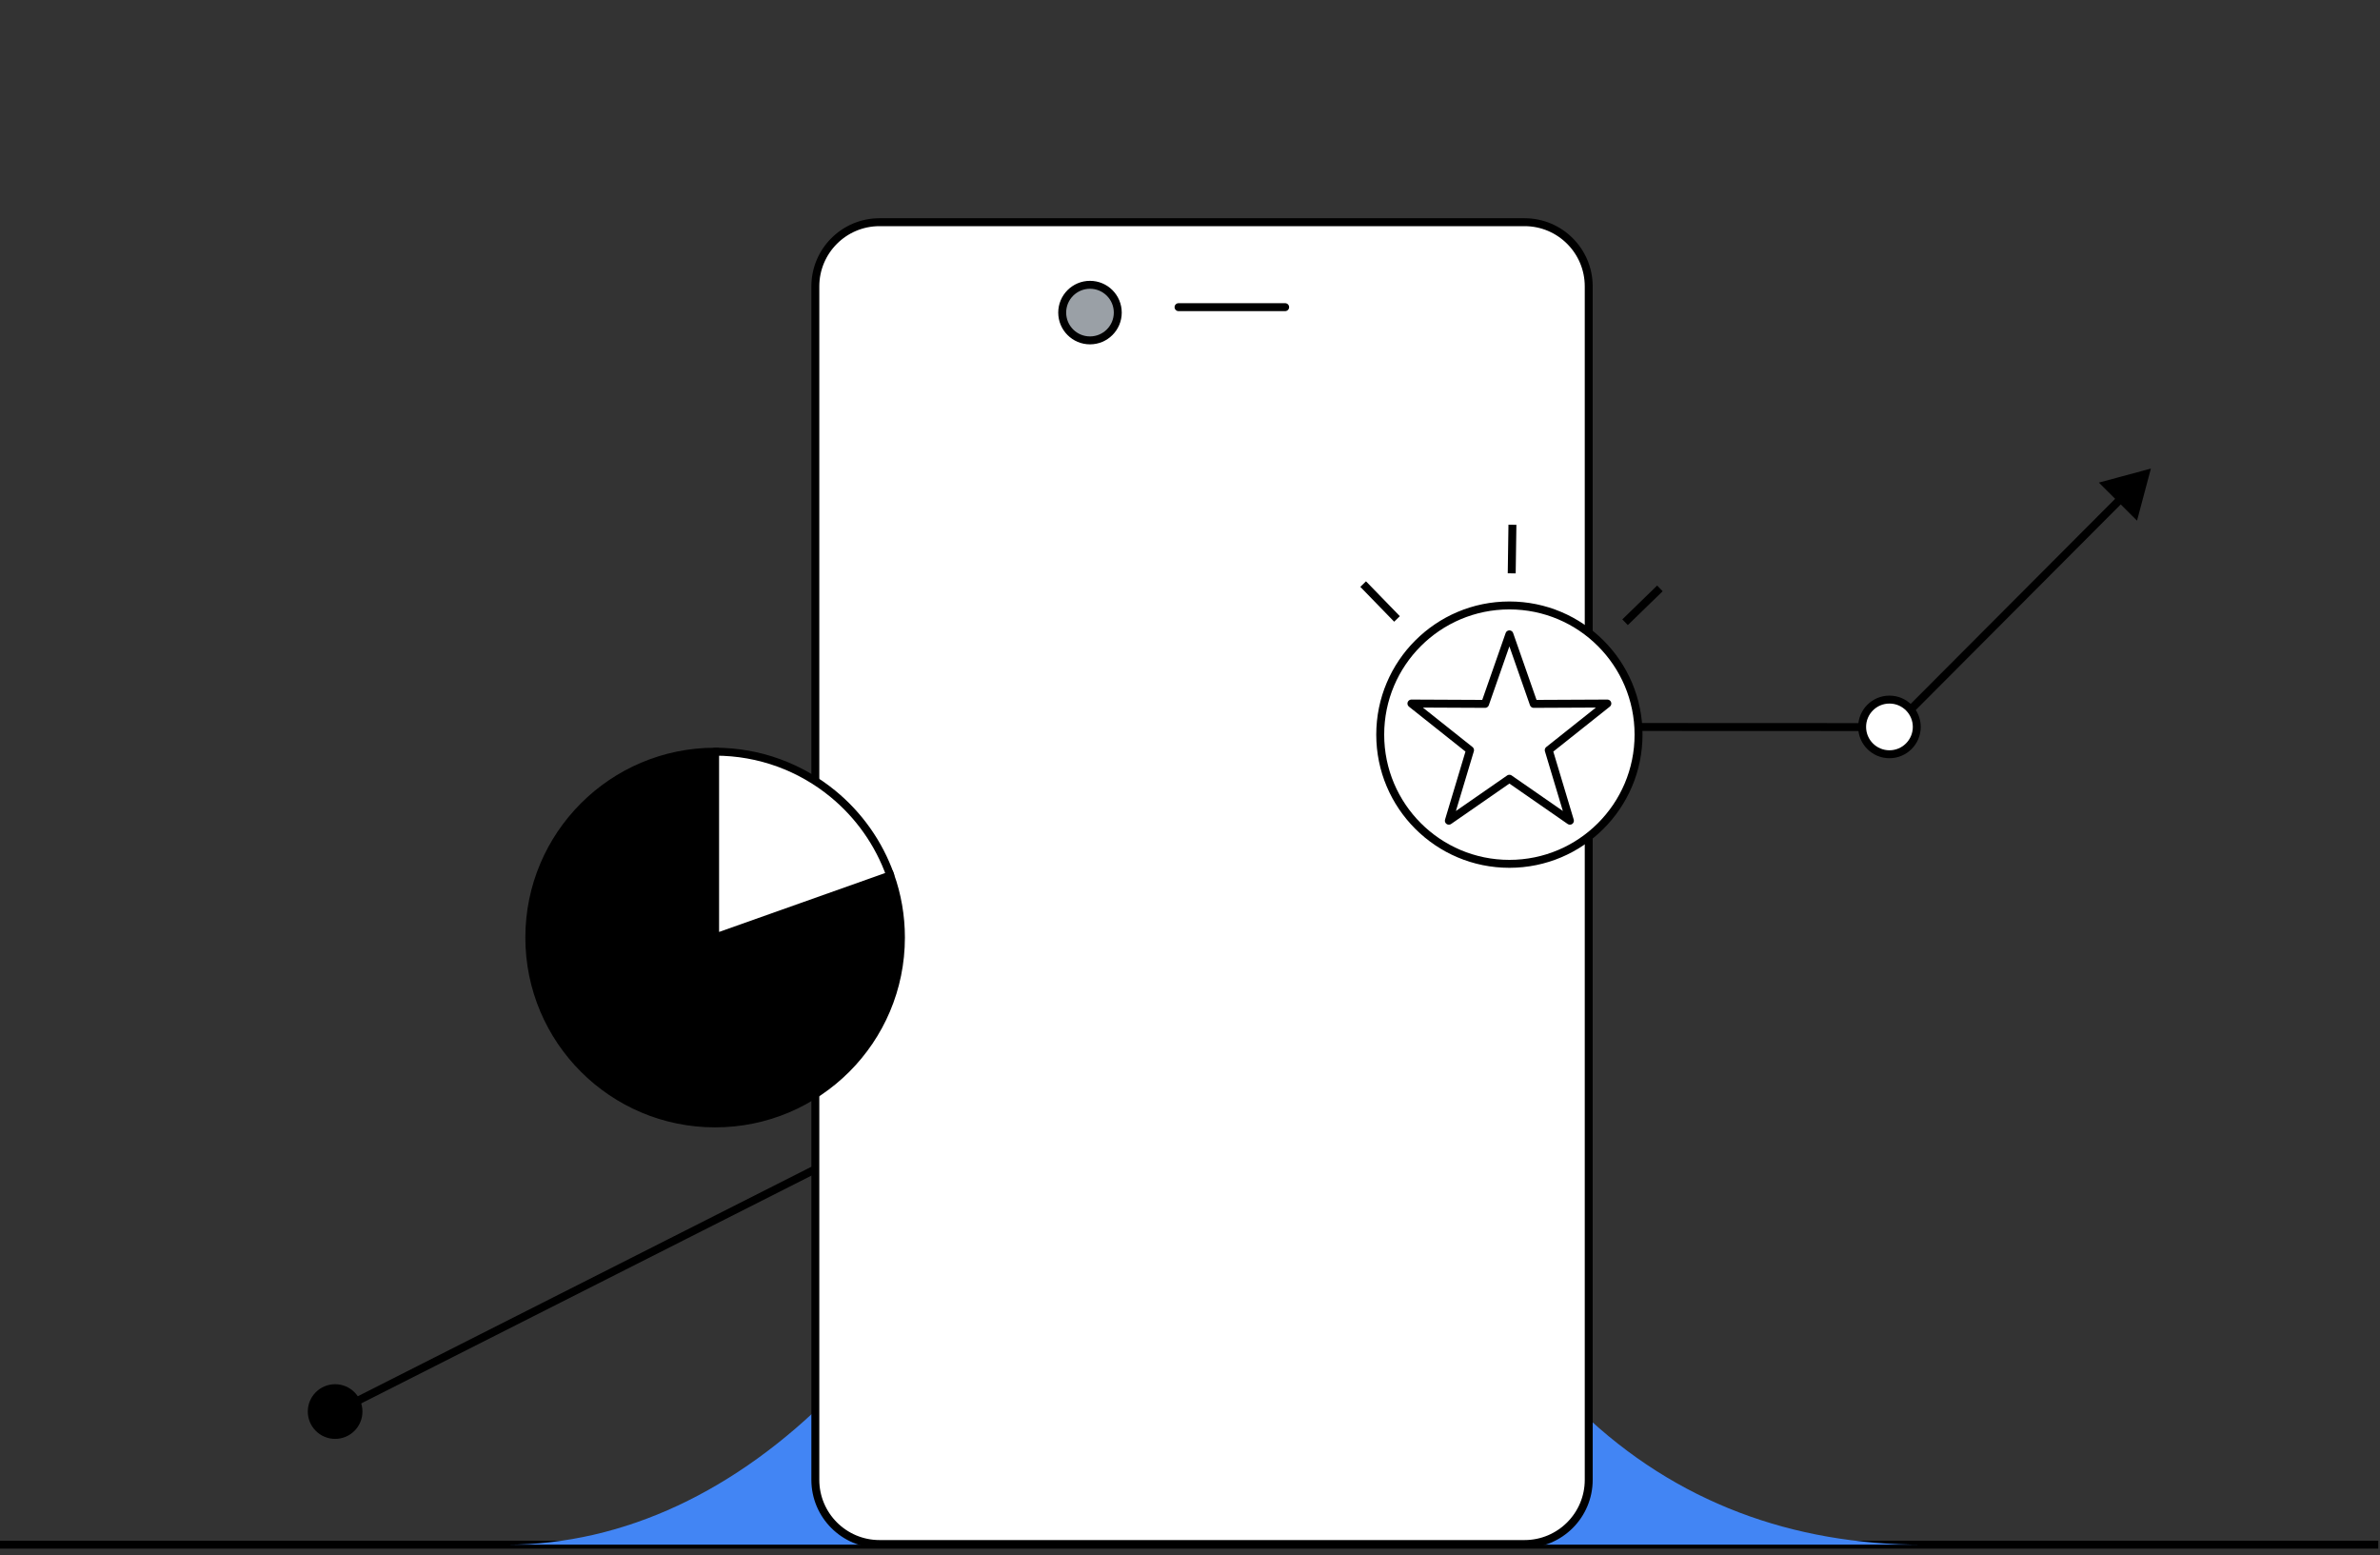
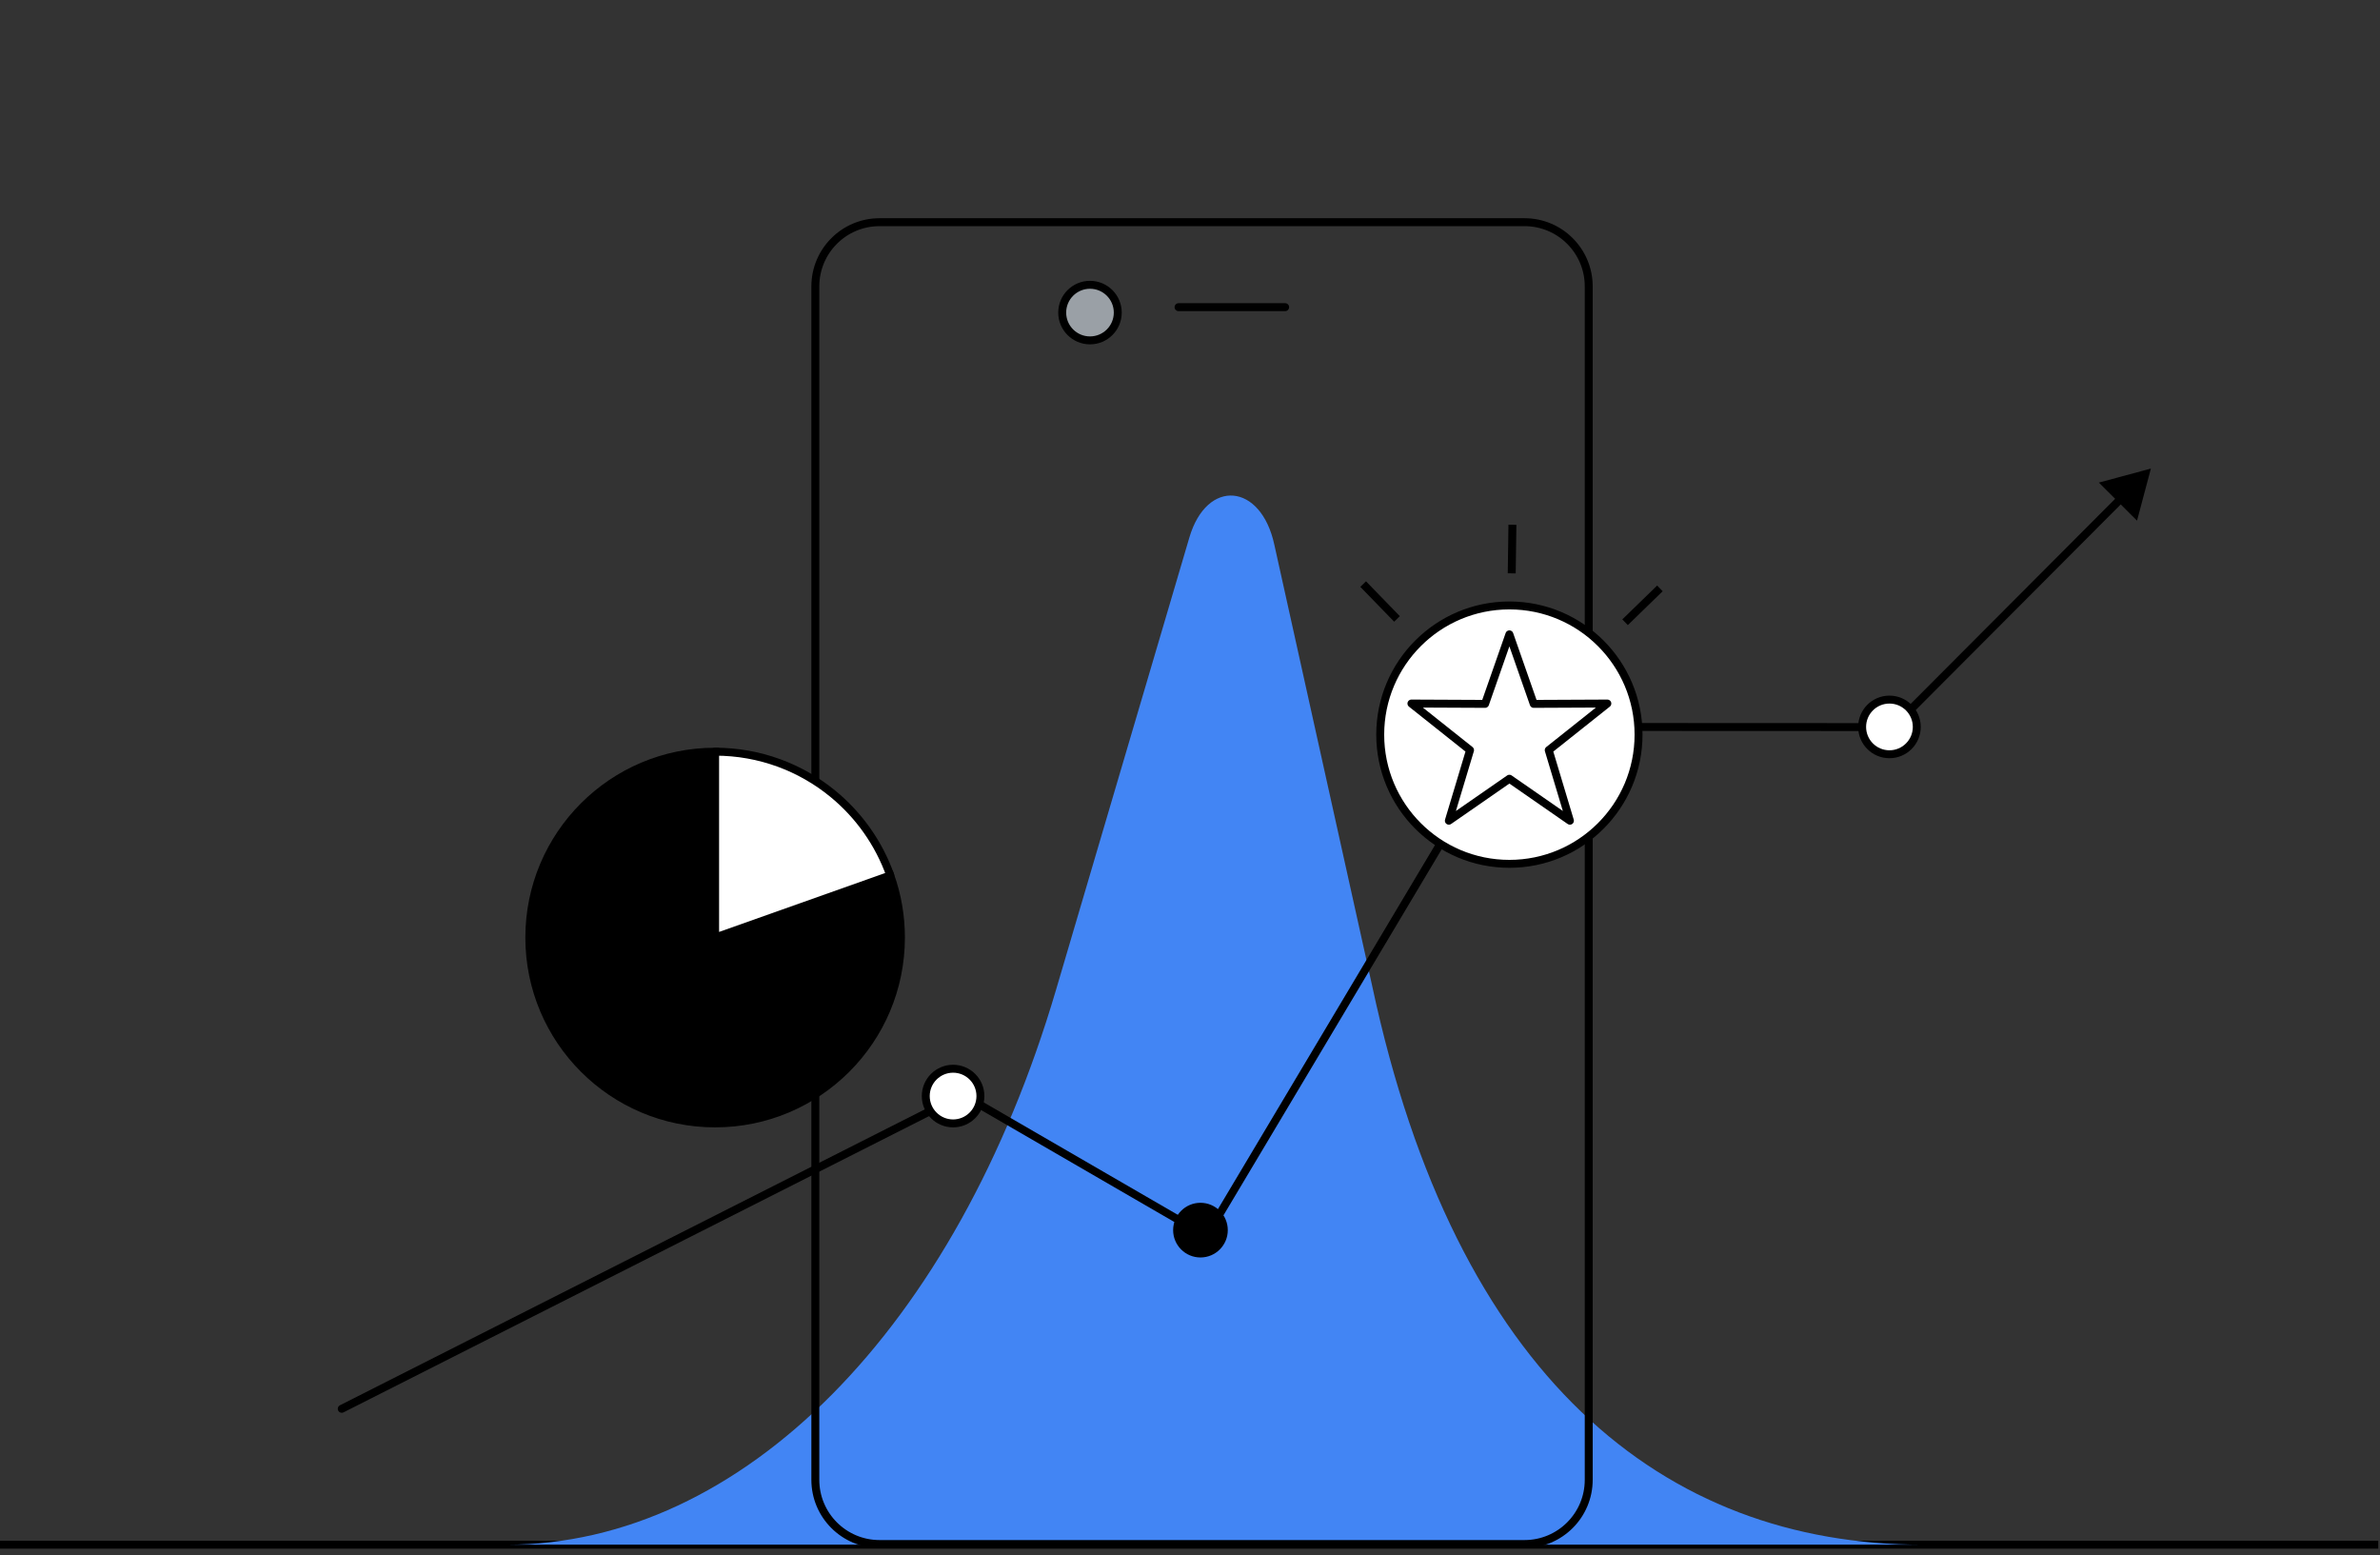
<svg xmlns="http://www.w3.org/2000/svg" width="300" height="196" viewBox="0 0 300 196" fill="none">
  <rect x="0" y="0" width="300" height="196" fill="#333333" stroke="none" />
  <path d="M0 194.659H299.78" stroke="black" stroke-miterlimit="10" />
  <path d="M59.582 194.659H63.861C93.534 194.659 120.526 167.421 133.097 124.792L149.92 67.735C152.129 60.247 158.965 60.848 160.638 68.676L172.972 124.279C183.486 173.482 209.601 194.659 242.36 194.659H250.408" fill="#4285F4" />
  <path d="M43.077 177.537L121.33 137.955L152.08 155.766L190.343 91.606L238.63 91.628L267.67 62.509" stroke="black" stroke-linecap="round" stroke-linejoin="round" />
  <path d="M269.373 65.612L271.121 59.05L264.564 60.815L269.373 65.612Z" fill="black" />
-   <path d="M42.242 181.326C44.145 181.326 45.687 179.784 45.687 177.882C45.687 175.98 44.145 174.438 42.242 174.438C40.34 174.438 38.798 175.98 38.798 177.882C38.798 179.784 40.34 181.326 42.242 181.326Z" fill="black" />
  <path d="M120.138 141.57C122.04 141.57 123.582 140.027 123.582 138.125C123.582 136.223 122.04 134.681 120.138 134.681C118.235 134.681 116.693 136.223 116.693 138.125C116.693 140.027 118.235 141.57 120.138 141.57Z" fill="white" stroke="black" stroke-miterlimit="10" stroke-linecap="round" stroke-linejoin="round" />
  <path d="M151.318 158.465C153.221 158.465 154.763 156.923 154.763 155.021C154.763 153.118 153.221 151.576 151.318 151.576C149.416 151.576 147.874 153.118 147.874 155.021C147.874 156.923 149.416 158.465 151.318 158.465Z" fill="black" />
  <path d="M238.166 95.05C240.068 95.05 241.611 93.508 241.611 91.606C241.611 89.704 240.068 88.162 238.166 88.162C236.264 88.162 234.722 89.704 234.722 91.606C234.722 93.508 236.264 95.05 238.166 95.05Z" fill="white" stroke="black" stroke-miterlimit="10" stroke-linecap="round" stroke-linejoin="round" />
  <g style="mix-blend-mode:multiply">
-     <path d="M192.168 28H110.865C106.397 28 102.773 31.623 102.773 36.092V186.485C102.773 190.954 106.397 194.577 110.865 194.577H192.168C196.636 194.577 200.26 190.954 200.26 186.485V36.092C200.26 31.623 196.638 28 192.168 28Z" fill="white" />
    <path d="M192.168 28H110.865C106.397 28 102.773 31.623 102.773 36.092V186.485C102.773 190.954 106.397 194.577 110.865 194.577H192.168C196.636 194.577 200.26 190.954 200.26 186.485V36.092C200.26 31.623 196.638 28 192.168 28Z" stroke="black" stroke-miterlimit="10" stroke-linecap="round" stroke-linejoin="round" />
  </g>
  <path d="M90.141 118.148V94.727C77.206 94.727 66.72 105.212 66.72 118.148C66.72 131.084 77.206 141.57 90.141 141.57C103.077 141.57 113.563 131.084 113.563 118.148C113.563 115.403 113.09 112.768 112.22 110.318L90.141 118.148Z" fill="black" stroke="black" stroke-miterlimit="10" />
  <path d="M104.968 100.019C100.93 96.713 95.767 94.728 90.141 94.728V118.15L112.22 110.32C110.777 106.249 108.242 102.699 104.968 100.019Z" fill="white" stroke="black" stroke-miterlimit="10" stroke-linecap="round" stroke-linejoin="round" />
  <path d="M137.393 42.895C139.328 42.895 140.896 41.327 140.896 39.392C140.896 37.458 139.328 35.89 137.393 35.89C135.459 35.89 133.891 37.458 133.891 39.392C133.891 41.327 135.459 42.895 137.393 42.895Z" fill="#9AA0A6" stroke="black" stroke-miterlimit="10" stroke-linecap="round" stroke-linejoin="round" />
  <path d="M148.555 38.708H161.994" stroke="black" stroke-miterlimit="10" stroke-linecap="round" stroke-linejoin="round" />
  <path d="M176.093 77.997L171.827 73.606" stroke="black" stroke-miterlimit="10" />
  <path d="M204.841 78.415L209.232 74.148" stroke="black" stroke-miterlimit="10" />
  <path d="M190.553 72.253L190.642 66.131" stroke="black" stroke-miterlimit="10" />
  <path d="M190.258 108.86C199.25 108.86 206.539 101.57 206.539 92.579C206.539 83.587 199.25 76.298 190.258 76.298C181.267 76.298 173.978 83.587 173.978 92.579C173.978 101.57 181.267 108.86 190.258 108.86Z" fill="white" stroke="black" stroke-miterlimit="10" stroke-linecap="round" stroke-linejoin="round" />
  <path d="M190.259 79.94L193.325 88.702L202.606 88.659L195.218 94.532L197.889 103.426L190.259 98.135L182.628 103.426L185.299 94.532L177.911 88.659L187.194 88.702L190.259 79.94Z" fill="white" stroke="black" stroke-miterlimit="10" stroke-linecap="round" stroke-linejoin="round" />
</svg>